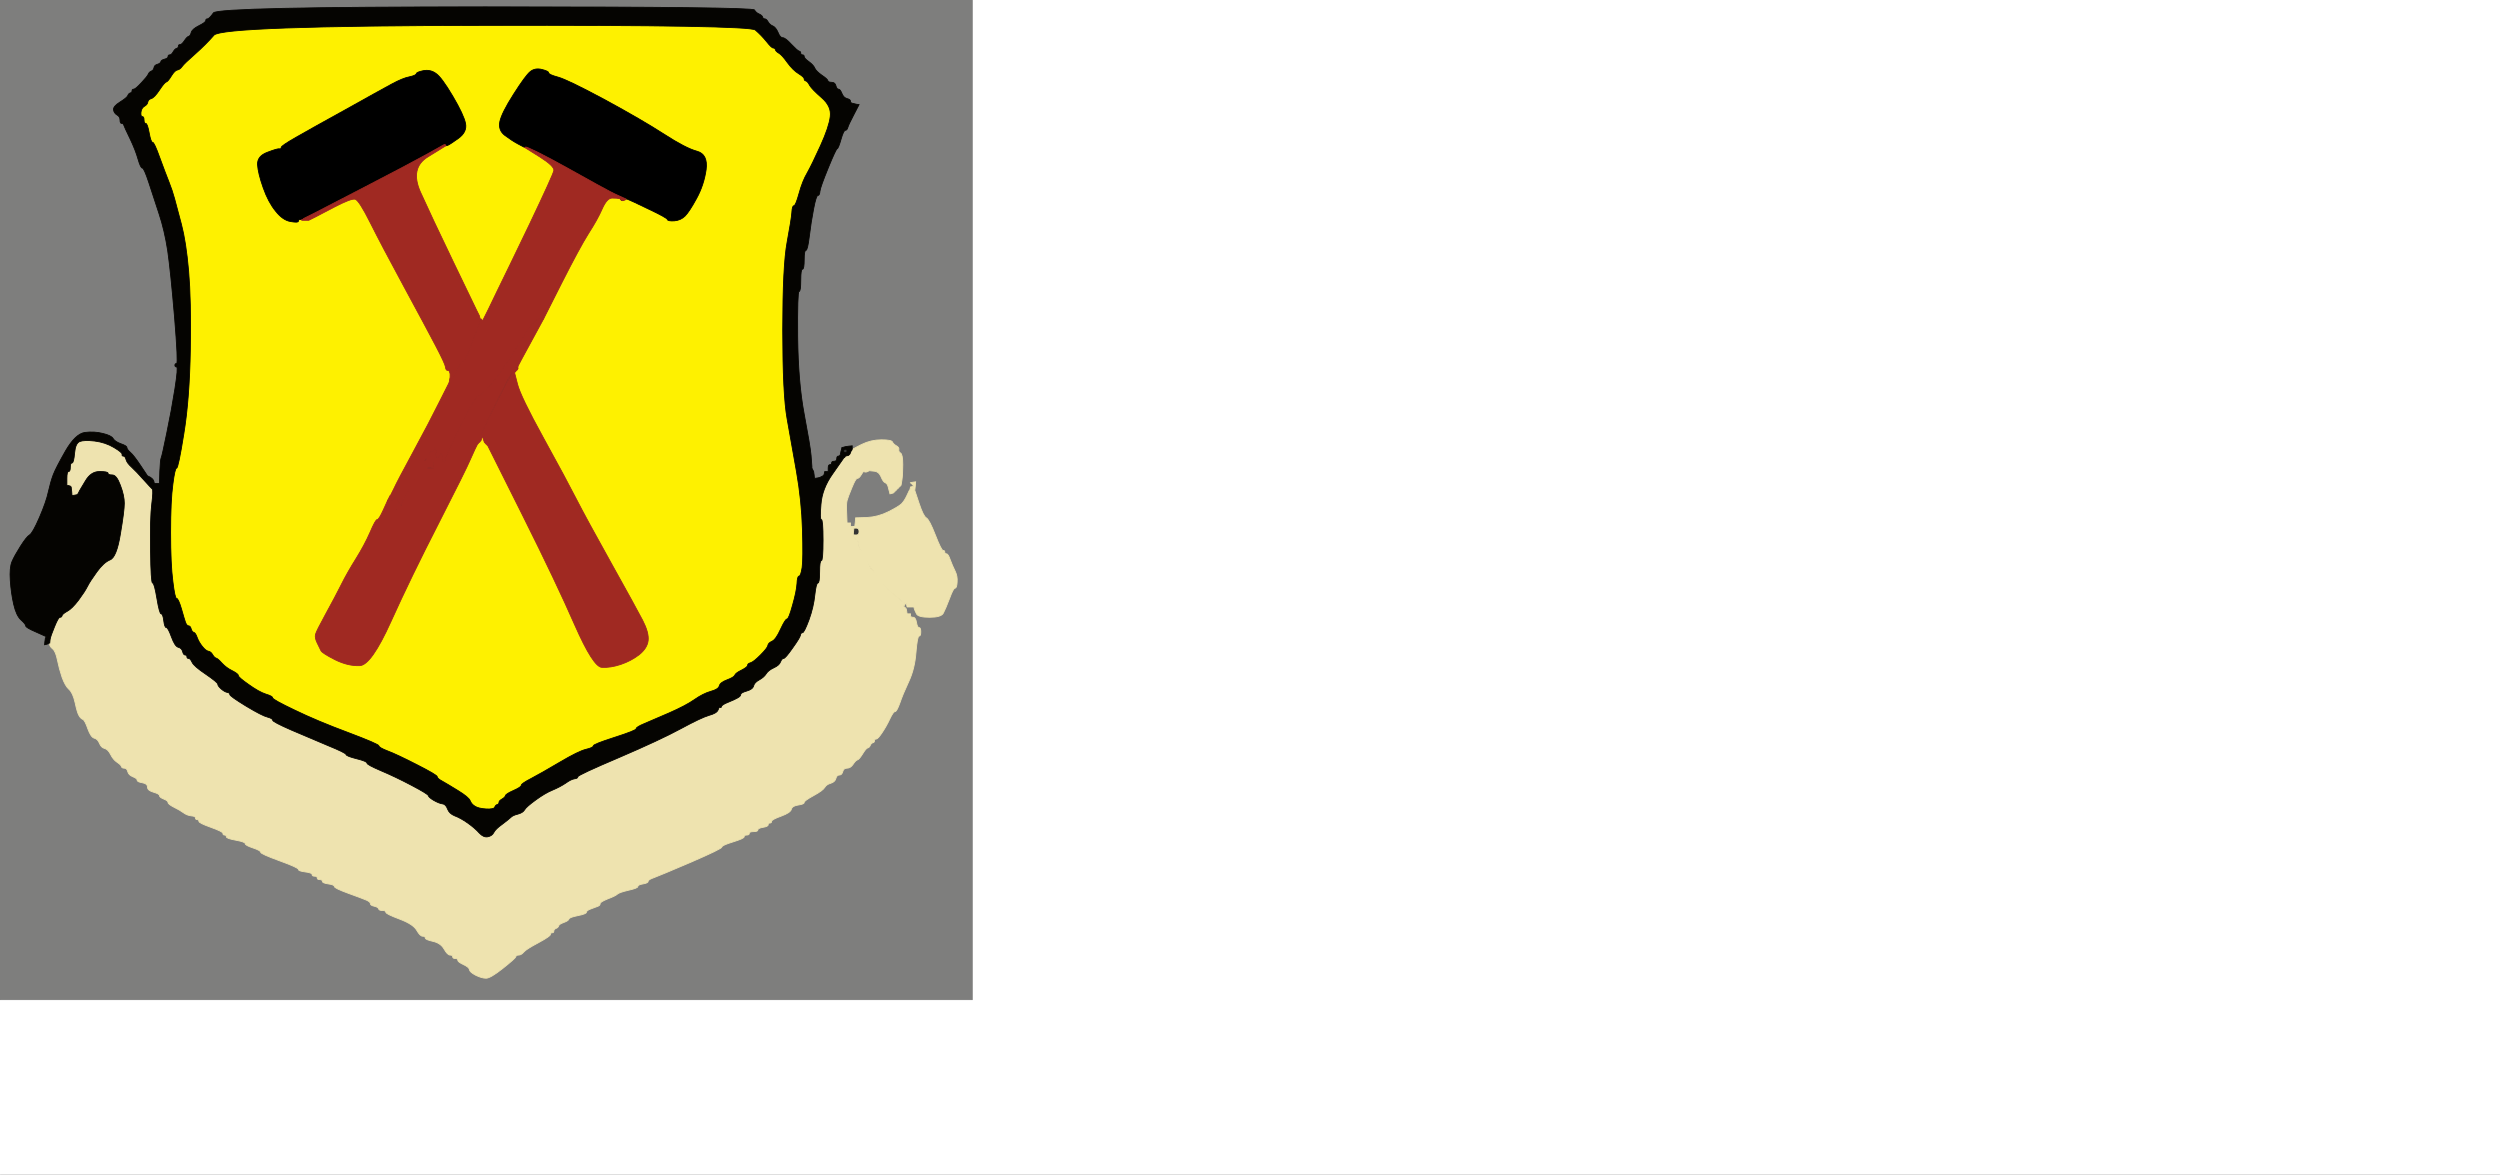
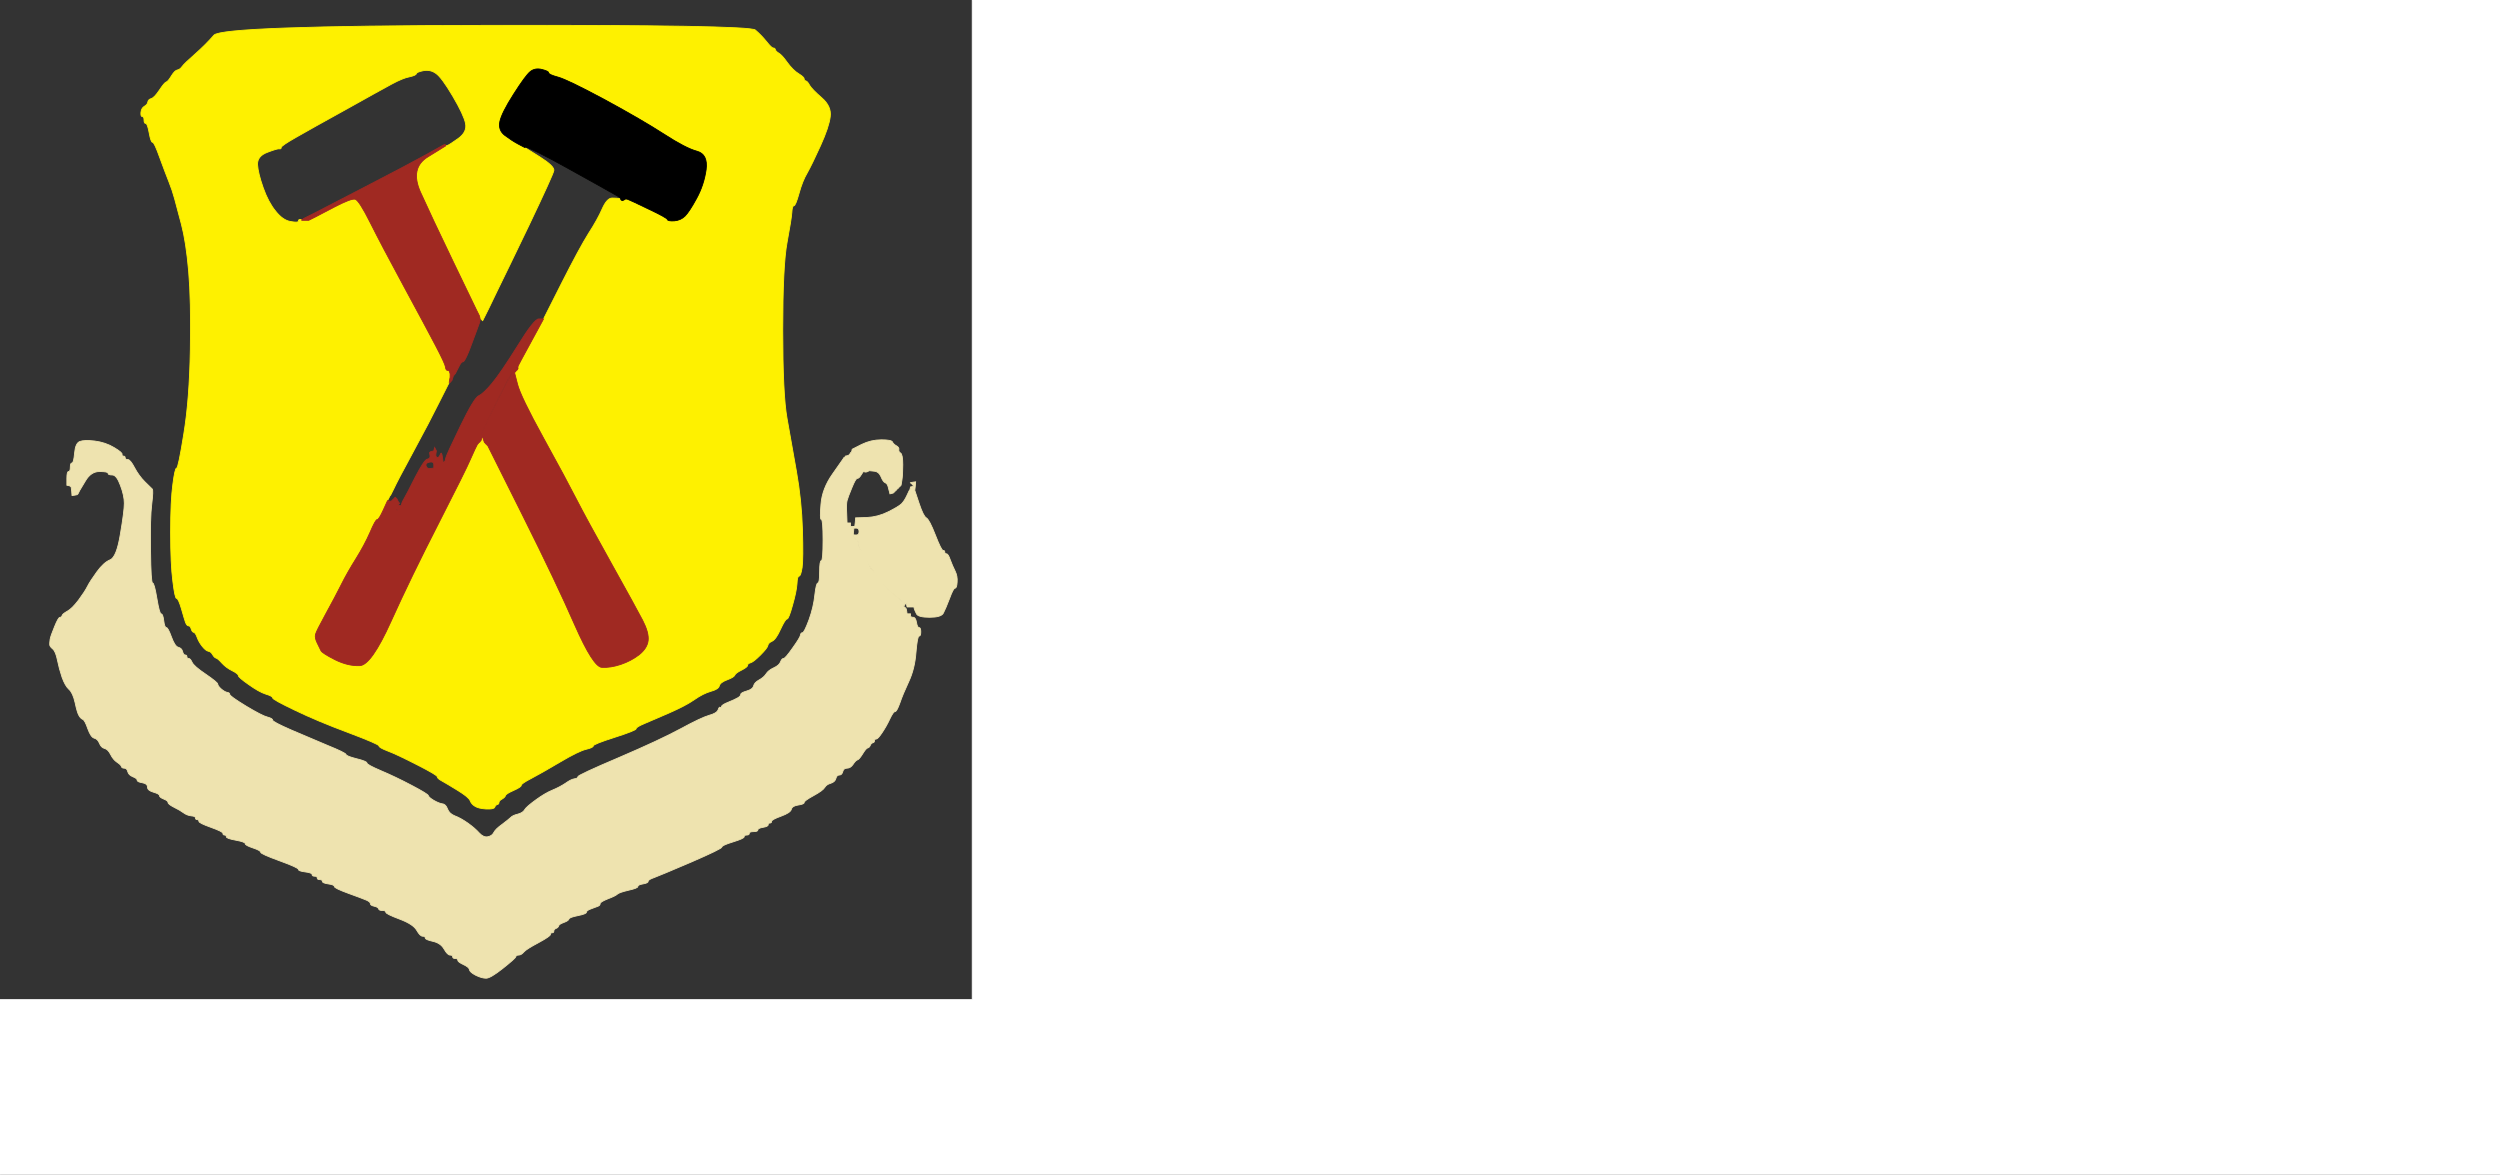
<svg xmlns="http://www.w3.org/2000/svg" width="1458" height="685">
  <rect width="100%" height="100%" fill="#333333" stroke="none" />
  <path style="opacity:1;fill:#FFFFFF;fill-rule:evenodd;stroke:#FFFFFF;stroke-width:0.5px;stroke-linecap:butt;stroke-linejoin:miter;stroke-opacity:1;" d="M 567.0 291.5 L 567.0 0.0 L 1012.5 0.0 L 1458.0 0.0 L 1458.0 342.5 L 1458.0 685.0 L 729.0 685.0 L 0.0 685.0 L 0.0 634.0 L 0.0 583.0 L 283.5 583.0 L 567.0 583.0 L 567.0 291.5 z  " />
-   <path style="opacity:1;fill:#7E7E7D;fill-rule:evenodd;stroke:#7E7E7D;stroke-width:0.5px;stroke-linecap:butt;stroke-linejoin:miter;stroke-opacity:1;" d="M 0.0 291.5 L 0.0 0.0 L 283.5 0.0 L 567.0 0.0 L 567.0 291.5 L 567.0 583.0 L 283.5 583.0 L 0.0 583.0 L 0.0 291.5 z  M 499.5 60.8 L 501.0 61.0 L 498.0 66.8 Q 495.0 72.5 494.5 74.2 Q 494.0 76.0 493.0 76.0 Q 492.0 76.0 490.5 81.2 Q 489.0 86.5 488.2 86.8 Q 487.5 87.0 483.0 98.0 Q 478.5 109.0 478.2 111.5 Q 478.0 114.0 477.0 114.0 Q 476.0 114.0 474.5 121.8 Q 473.0 129.5 472.0 137.8 Q 471.0 146.0 470.0 146.0 Q 469.0 146.0 469.0 151.5 Q 469.0 157.0 468.0 157.0 Q 467.0 157.0 467.0 163.5 Q 467.0 170.0 466.0 170.0 Q 465.0 170.0 465.2 196.5 Q 465.5 223.0 469.0 241.5 Q 472.5 260.0 473.0 265.5 Q 473.5 271.0 473.5 272.0 L 473.5 273.0 L 474.0 274.0 L 474.5 275.0 L 474.8 277.0 L 475.0 279.0 L 476.5 278.8 L 478.0 278.5 L 479.0 278.0 L 480.0 277.5 L 480.2 277.2 L 480.5 277.0 L 480.8 276.0 L 481.0 275.0 L 482.0 275.0 L 483.0 275.0 L 483.0 273.0 Q 483.0 271.0 484.0 271.0 Q 485.0 271.0 485.0 270.0 Q 485.0 269.0 486.5 269.0 Q 488.0 269.0 488.0 267.5 Q 488.0 266.0 489.0 266.0 Q 490.0 266.0 490.2 264.5 L 490.5 263.0 L 490.8 262.0 L 491.0 261.0 L 492.0 260.8 L 493.0 260.5 L 495.5 261.0 Q 498.0 261.5 503.0 259.0 Q 508.0 256.5 514.0 256.5 Q 520.0 256.5 520.5 257.8 Q 521.0 259.0 522.8 260.0 Q 524.5 261.0 524.2 262.2 Q 524.0 263.5 525.2 264.2 Q 526.5 265.0 526.5 271.0 Q 526.5 277.0 526.0 280.0 L 525.5 283.0 L 525.2 283.2 L 525.0 283.5 L 524.8 283.8 L 524.5 284.0 L 524.2 284.2 L 524.0 284.5 L 523.8 284.8 L 523.5 285.0 L 523.2 285.2 L 523.0 285.5 L 522.8 285.8 L 522.5 286.0 L 522.2 286.2 L 522.0 286.5 L 521.8 286.8 L 521.5 287.0 L 521.2 287.2 L 521.0 287.5 L 520.0 287.8 L 519.0 288.0 L 518.8 287.0 L 518.5 286.0 L 518.0 284.0 Q 517.5 282.0 516.2 281.5 Q 515.0 281.0 513.8 278.0 Q 512.5 275.0 509.8 274.8 L 507.0 274.5 L 506.0 275.0 Q 505.0 275.5 504.2 275.2 L 503.5 275.0 L 502.2 277.0 Q 501.0 279.0 500.0 279.0 Q 499.0 279.0 496.8 284.5 Q 494.5 290.0 494.0 292.0 Q 493.5 294.0 493.8 299.5 L 494.0 305.0 L 495.0 305.0 L 496.0 305.0 L 496.0 306.0 L 496.0 307.0 L 497.0 307.0 L 498.0 307.0 L 498.2 307.0 L 498.5 307.0 L 498.8 304.5 L 499.0 302.0 L 505.5 301.8 Q 512.0 301.5 518.0 298.5 Q 524.0 295.5 525.8 293.8 Q 527.5 292.0 528.8 289.2 Q 530.0 286.5 530.2 286.2 L 530.5 286.0 L 530.8 285.0 L 531.0 284.0 L 532.0 283.8 L 533.0 283.5 L 532.8 283.2 L 532.5 283.0 L 532.2 282.8 L 532.0 282.5 L 531.8 282.2 L 531.5 282.0 L 531.2 281.8 L 531.0 281.5 L 532.5 281.2 L 534.0 281.0 L 533.8 283.5 L 533.5 286.0 L 536.0 293.5 Q 538.5 301.0 540.2 302.0 Q 542.0 303.0 545.5 312.0 Q 549.0 321.0 550.0 321.0 Q 551.0 321.0 551.0 322.0 Q 551.0 323.0 552.0 323.0 Q 553.0 323.0 554.2 326.5 Q 555.5 330.0 557.0 333.0 Q 558.5 336.0 558.2 339.5 Q 558.0 343.0 557.0 343.0 Q 556.0 343.0 553.8 349.0 Q 551.5 355.0 550.2 357.5 Q 549.0 360.0 542.2 360.0 Q 535.5 360.0 534.5 358.0 Q 533.5 356.0 533.2 355.0 L 533.0 354.0 L 531.0 354.0 L 529.0 354.0 L 528.8 353.0 L 528.5 352.0 L 528.2 352.0 L 528.0 352.0 L 527.8 352.5 L 527.5 353.0 L 527.2 353.2 L 527.0 353.5 L 527.2 353.8 L 527.5 354.0 L 527.8 354.2 L 528.0 354.5 L 528.2 354.8 L 528.5 355.0 L 528.8 356.5 L 529.0 358.0 L 530.0 358.0 L 531.0 358.0 L 531.0 359.0 Q 531.0 360.0 532.5 360.0 Q 534.0 360.0 534.5 363.0 Q 535.0 366.0 536.0 366.0 Q 537.0 366.0 537.0 368.5 Q 537.0 371.0 536.0 371.0 Q 535.0 371.0 534.2 380.5 Q 533.5 390.0 530.0 397.5 Q 526.5 405.0 524.8 410.0 Q 523.0 415.0 522.0 415.0 Q 521.0 415.0 519.0 419.2 Q 517.0 423.5 514.5 427.2 Q 512.0 431.0 511.0 431.0 Q 510.0 431.0 510.0 432.0 Q 510.0 433.0 509.0 433.2 Q 508.0 433.5 507.5 434.8 Q 507.0 436.0 506.0 436.2 Q 505.0 436.5 503.0 439.8 Q 501.0 443.0 500.0 443.2 Q 499.0 443.5 497.5 445.8 Q 496.0 448.0 494.0 448.0 Q 492.0 448.0 491.5 450.0 Q 491.0 452.0 489.5 452.0 Q 488.0 452.0 487.5 454.0 Q 487.0 456.0 484.5 456.8 Q 482.0 457.5 481.0 459.2 Q 480.0 461.0 474.5 464.0 Q 469.0 467.0 469.0 468.0 Q 469.0 469.0 465.5 469.5 Q 462.0 470.0 461.5 472.0 Q 461.0 474.0 455.5 476.0 Q 450.0 478.0 450.0 479.0 Q 450.0 480.0 449.0 480.0 Q 448.0 480.0 448.0 481.0 Q 448.0 482.0 445.0 482.5 Q 442.0 483.0 442.0 484.0 Q 442.0 485.0 439.5 485.0 Q 437.0 485.0 437.0 486.0 Q 437.0 487.0 435.5 487.0 Q 434.0 487.0 434.0 488.0 Q 434.0 489.0 427.5 491.0 Q 421.0 493.0 421.0 494.0 Q 421.0 495.0 403.0 502.8 Q 385.0 510.5 381.5 511.8 Q 378.0 513.0 378.0 514.0 Q 378.0 515.0 375.0 515.5 Q 372.0 516.0 372.0 517.0 Q 372.0 518.0 366.5 519.2 Q 361.0 520.5 360.0 521.5 Q 359.0 522.5 354.5 524.2 Q 350.0 526.0 350.0 527.0 Q 350.0 528.0 348.8 528.5 Q 347.5 529.0 344.8 530.0 Q 342.0 531.0 342.0 532.0 Q 342.0 533.0 337.0 534.0 Q 332.0 535.0 331.8 536.0 Q 331.5 537.0 328.8 538.0 Q 326.0 539.0 325.8 540.0 Q 325.5 541.0 324.2 541.5 Q 323.0 542.0 323.0 543.0 Q 323.0 544.0 322.0 544.0 Q 321.0 544.0 321.0 545.0 Q 321.0 546.0 314.0 549.8 Q 307.0 553.5 305.5 555.2 Q 304.0 557.0 302.5 557.0 Q 301.0 557.0 300.8 558.0 Q 300.5 559.0 293.2 564.8 Q 286.0 570.5 283.5 570.5 Q 281.0 570.5 277.5 568.8 Q 274.0 567.0 273.8 565.5 Q 273.5 564.0 270.2 562.5 Q 267.0 561.0 267.0 560.0 Q 267.0 559.0 265.5 559.0 Q 264.0 559.0 264.0 558.0 Q 264.0 557.0 262.5 557.0 Q 261.0 557.0 259.0 553.5 Q 257.0 550.0 252.5 549.0 Q 248.0 548.0 248.0 547.0 Q 248.0 546.0 246.5 546.0 Q 245.0 546.0 243.0 542.5 Q 241.0 539.0 233.0 536.0 Q 225.0 533.0 225.0 532.0 Q 225.0 531.0 223.0 531.0 Q 221.0 531.0 220.8 530.0 Q 220.5 529.0 218.2 528.5 Q 216.0 528.0 216.0 527.0 Q 216.0 526.0 213.8 525.0 Q 211.5 524.0 203.2 521.0 Q 195.0 518.0 195.0 517.0 Q 195.0 516.0 191.5 515.5 Q 188.0 515.0 188.0 514.0 Q 188.0 513.0 186.5 513.0 Q 185.0 513.0 185.0 512.0 Q 185.0 511.0 183.5 511.0 Q 182.0 511.0 182.0 510.0 Q 182.0 509.0 178.0 508.5 Q 174.0 508.0 174.0 507.0 Q 174.0 506.0 163.0 502.0 Q 152.0 498.0 152.0 497.0 Q 152.0 496.0 147.5 494.5 Q 143.0 493.0 143.0 492.0 Q 143.0 491.0 137.5 490.0 Q 132.0 489.0 132.0 488.0 Q 132.0 487.0 131.0 487.0 Q 130.0 487.0 130.0 486.0 Q 130.0 485.0 123.0 482.5 Q 116.0 480.0 116.0 479.0 Q 116.0 478.0 115.0 478.0 Q 114.0 478.0 114.0 477.0 Q 114.0 476.0 111.5 475.8 Q 109.0 475.5 107.0 474.0 Q 105.0 472.5 101.5 470.8 Q 98.0 469.0 98.0 468.0 Q 98.0 467.0 95.5 466.0 Q 93.0 465.0 93.0 464.0 Q 93.0 463.0 89.5 462.0 Q 86.0 461.0 86.0 459.0 Q 86.0 457.0 83.0 456.5 Q 80.0 456.0 80.0 455.0 Q 80.0 454.0 77.5 453.0 Q 75.0 452.0 74.5 450.0 Q 74.0 448.0 72.5 448.0 Q 71.0 448.0 70.8 447.0 Q 70.5 446.0 68.2 444.5 Q 66.0 443.0 64.5 440.0 Q 63.0 437.0 61.0 436.5 Q 59.0 436.0 58.0 433.5 Q 57.0 431.0 55.0 430.5 Q 53.0 430.0 51.2 425.0 Q 49.5 420.0 48.2 419.5 Q 47.0 419.0 46.0 417.2 Q 45.0 415.5 43.8 409.8 Q 42.5 404.0 40.2 402.0 Q 38.0 400.0 36.2 395.0 Q 34.5 390.0 33.5 385.0 Q 32.5 380.0 30.8 378.5 Q 29.0 377.0 29.0 376.0 L 29.0 375.0 L 28.8 375.0 L 28.5 375.0 L 28.2 375.2 L 28.0 375.5 L 27.0 375.8 L 26.0 376.0 L 26.2 374.0 L 26.5 372.0 L 26.8 371.8 L 27.0 371.5 L 26.8 371.2 Q 26.5 371.0 20.8 368.5 Q 15.0 366.0 15.0 365.0 Q 15.0 364.0 12.2 361.5 Q 9.5 359.0 8.0 352.5 Q 6.5 346.0 6.0 338.5 Q 5.5 331.0 7.0 327.5 Q 8.5 324.0 12.0 318.5 Q 15.5 313.0 17.2 312.0 Q 19.0 311.0 23.0 301.8 Q 27.0 292.5 28.2 286.8 Q 29.5 281.0 31.0 277.0 Q 32.5 273.0 38.2 263.0 Q 44.0 253.0 49.5 252.2 Q 55.0 251.5 60.0 252.8 Q 65.0 254.0 66.0 255.8 Q 67.0 257.5 70.5 258.8 Q 74.0 260.0 74.0 261.0 Q 74.0 262.0 76.0 263.8 Q 78.0 265.5 82.0 271.5 L 86.0 277.5 L 87.0 278.0 L 88.0 278.5 L 88.2 278.8 L 88.5 279.0 L 88.8 279.2 L 89.0 279.5 L 89.2 279.8 L 89.5 280.0 L 89.8 281.0 L 90.0 282.0 L 91.5 282.0 L 93.0 282.0 L 93.2 275.0 Q 93.5 268.0 94.0 267.0 Q 94.5 266.0 97.2 252.8 Q 100.0 239.5 102.0 226.8 Q 104.0 214.0 103.0 214.0 Q 102.0 214.0 102.0 213.0 Q 102.0 212.0 103.0 212.0 Q 104.0 212.0 101.8 185.0 Q 99.5 158.0 97.8 146.2 Q 96.0 134.5 92.8 124.8 Q 89.5 115.0 86.8 106.5 Q 84.0 98.0 83.0 98.0 Q 82.0 98.0 80.5 92.8 Q 79.0 87.5 75.8 80.8 Q 72.5 74.0 72.2 73.0 Q 72.0 72.0 71.0 72.0 Q 70.0 72.0 70.0 70.0 Q 70.0 68.0 68.2 67.0 Q 66.5 66.0 66.2 64.0 Q 66.0 62.0 70.0 59.5 Q 74.0 57.0 74.5 55.8 Q 75.0 54.5 76.0 54.2 Q 77.0 54.0 77.0 53.0 Q 77.0 52.0 78.0 52.0 Q 79.0 52.0 82.5 48.2 Q 86.0 44.5 86.5 43.2 Q 87.0 42.0 88.2 41.5 Q 89.5 41.0 89.8 39.5 Q 90.0 38.0 91.8 37.5 Q 93.5 37.0 93.8 36.0 Q 94.0 35.0 96.0 34.5 Q 98.0 34.0 98.0 33.0 Q 98.0 32.0 99.0 32.0 Q 100.0 32.0 101.0 30.2 Q 102.0 28.5 103.0 28.2 Q 104.0 28.0 104.0 27.0 Q 104.0 26.0 105.0 26.0 Q 106.0 26.0 107.5 23.8 Q 109.0 21.5 110.0 21.2 Q 111.0 21.0 111.5 19.0 Q 112.0 17.0 116.0 15.0 Q 120.0 13.0 120.0 12.0 Q 120.0 11.0 121.0 11.0 Q 122.0 11.0 124.5 7.5 Q 127.0 4.0 283.0 4.0 Q 439.0 4.0 440.0 5.8 Q 441.0 7.5 442.8 8.2 Q 444.5 9.0 444.8 10.0 Q 445.0 11.0 446.0 11.0 Q 447.0 11.0 448.0 12.8 Q 449.0 14.5 450.8 15.2 Q 452.5 16.0 453.8 19.0 Q 455.0 22.0 456.5 22.0 Q 458.0 22.0 461.5 25.8 Q 465.0 29.5 466.0 29.8 Q 467.0 30.0 467.0 31.0 Q 467.0 32.0 468.0 32.0 Q 469.0 32.0 469.0 33.0 Q 469.0 34.0 471.8 36.0 Q 474.5 38.0 475.2 39.8 Q 476.0 41.5 479.2 43.8 Q 482.5 46.0 482.8 47.0 Q 483.0 48.0 485.0 48.0 Q 487.0 48.0 487.5 50.0 Q 488.0 52.0 489.0 52.0 Q 490.0 52.0 491.0 54.5 Q 492.0 57.0 494.0 57.5 Q 496.0 58.0 496.0 59.0 Q 496.0 60.0 497.0 60.2 Q 498.0 60.5 499.5 60.8 z  " />
  <path style="opacity:1;fill:#FEF100;fill-rule:evenodd;stroke:#FEF100;stroke-width:0.5px;stroke-linecap:butt;stroke-linejoin:miter;stroke-opacity:1;" d="M 283.2 14.8 Q 437.0 14.5 440.5 17.5 Q 444.0 20.5 447.0 24.2 Q 450.0 28.0 451.0 28.0 Q 452.0 28.0 452.2 29.0 Q 452.5 30.0 454.2 31.0 Q 456.0 32.0 459.2 36.5 Q 462.5 41.0 465.8 43.0 Q 469.0 45.0 469.0 46.0 Q 469.0 47.0 470.0 47.2 Q 471.0 47.5 472.2 49.8 Q 473.5 52.0 479.2 57.0 Q 485.0 62.0 484.2 68.0 Q 483.5 74.0 478.5 85.0 Q 473.5 96.0 470.8 100.8 Q 468.0 105.5 466.0 112.8 Q 464.0 120.0 463.0 120.0 Q 462.0 120.0 461.8 124.0 Q 461.5 128.0 459.0 141.5 Q 456.5 155.0 456.5 192.5 Q 456.5 230.0 459.0 244.0 Q 461.5 258.0 464.5 275.0 Q 467.5 292.0 468.0 309.0 Q 468.5 326.0 467.8 331.0 Q 467.0 336.0 466.0 336.0 Q 465.0 336.0 464.8 340.5 Q 464.5 345.0 462.2 353.0 Q 460.0 361.0 459.0 361.0 Q 458.0 361.0 455.2 367.0 Q 452.5 373.0 450.2 374.0 Q 448.0 375.0 447.8 376.5 Q 447.5 378.0 443.5 382.0 Q 439.5 386.0 437.8 386.5 Q 436.0 387.0 436.0 388.0 Q 436.0 389.0 432.5 390.8 Q 429.0 392.5 428.5 393.8 Q 428.0 395.0 424.0 396.5 Q 420.0 398.0 419.5 400.0 Q 419.0 402.0 414.5 403.2 Q 410.0 404.5 405.0 408.0 Q 400.0 411.5 390.2 415.8 Q 380.5 420.0 375.8 422.0 Q 371.0 424.0 371.0 425.0 Q 371.0 426.0 358.5 430.0 Q 346.0 434.0 346.0 435.0 Q 346.0 436.0 341.8 437.0 Q 337.5 438.0 326.5 444.5 Q 315.5 451.0 309.8 454.0 Q 304.0 457.0 304.0 458.0 Q 304.0 459.0 299.5 461.0 Q 295.0 463.0 294.8 464.0 Q 294.5 465.0 292.8 466.0 Q 291.0 467.0 291.0 468.0 Q 291.0 469.0 290.0 469.2 Q 289.0 469.5 288.5 470.8 Q 288.0 472.0 283.5 471.8 Q 279.0 471.5 277.0 470.2 Q 275.0 469.0 274.2 467.0 Q 273.5 465.0 267.0 461.0 Q 260.5 457.0 257.8 455.5 Q 255.0 454.0 255.0 453.0 Q 255.0 452.0 243.2 446.0 Q 231.5 440.0 226.2 438.0 Q 221.0 436.0 221.0 435.0 Q 221.0 434.0 203.0 427.2 Q 185.0 420.5 172.0 414.2 Q 159.0 408.0 159.0 407.0 Q 159.0 406.0 155.0 404.8 Q 151.0 403.5 145.0 399.2 Q 139.0 395.0 139.0 394.0 Q 139.0 393.0 135.5 391.2 Q 132.0 389.5 129.5 386.8 Q 127.0 384.0 126.0 383.8 Q 125.0 383.5 124.0 381.8 Q 123.0 380.0 121.5 379.8 Q 120.0 379.5 118.0 377.0 Q 116.0 374.5 115.0 371.8 Q 114.0 369.0 113.0 368.8 Q 112.0 368.5 111.5 366.8 Q 111.0 365.0 110.0 365.0 Q 109.0 365.0 108.2 363.0 Q 107.5 361.0 105.8 355.0 Q 104.0 349.0 103.0 349.0 Q 102.0 349.0 100.8 339.0 Q 99.5 329.0 99.5 310.5 Q 99.5 292.0 100.8 282.5 Q 102.0 273.0 103.0 273.0 Q 104.0 273.0 107.2 253.0 Q 110.5 233.0 111.0 204.0 Q 111.5 175.0 110.0 158.0 Q 108.5 141.0 105.8 130.8 Q 103.0 120.5 101.8 115.8 Q 100.5 111.0 98.5 106.0 Q 96.5 101.0 93.2 92.0 Q 90.0 83.0 89.0 83.0 Q 88.0 83.0 87.0 77.5 Q 86.0 72.0 85.0 72.0 Q 84.0 72.0 84.0 70.0 Q 84.0 68.0 83.0 68.0 Q 82.0 68.0 82.2 65.5 Q 82.5 63.0 84.2 62.0 Q 86.0 61.0 86.2 59.5 Q 86.5 58.0 88.2 57.5 Q 90.0 57.0 93.0 52.5 Q 96.0 48.0 97.0 47.8 Q 98.0 47.5 100.0 44.2 Q 102.0 41.0 103.5 40.8 Q 105.0 40.5 106.2 38.8 Q 107.5 37.0 113.8 31.5 Q 120.0 26.0 124.8 20.5 Q 129.5 15.0 283.2 14.8 z  M 366.0 116.2 L 365.0 116.0 L 365.0 116.2 Q 365.0 116.5 364.0 116.8 L 363.0 117.0 L 362.5 116.8 Q 362.0 116.5 362.0 116.2 L 362.0 116.0 L 361.0 115.8 Q 360.0 115.5 357.0 115.5 Q 354.0 115.5 351.2 121.8 Q 348.5 128.0 343.2 136.2 Q 338.0 144.5 327.5 165.2 L 317.0 186.0 L 309.5 199.8 Q 302.0 213.5 302.0 213.8 L 302.0 214.0 L 302.0 214.5 L 302.0 215.0 L 301.8 215.5 Q 301.5 216.0 301.2 216.0 L 301.0 216.0 L 300.8 216.5 Q 300.5 217.0 300.2 217.0 L 300.0 217.0 L 301.8 224.0 Q 303.5 231.0 317.0 255.5 Q 330.5 280.0 336.2 291.2 Q 342.0 302.5 356.5 328.5 Q 371.0 354.5 374.8 361.8 Q 378.5 369.0 378.0 373.5 Q 377.5 378.0 372.8 381.8 Q 368.0 385.5 362.0 387.5 Q 356.0 389.5 351.0 389.2 Q 346.0 389.0 335.2 364.5 Q 324.5 340.0 305.0 301.0 Q 285.5 262.0 285.0 261.0 L 284.5 260.0 L 284.2 259.8 L 284.0 259.5 L 283.8 259.2 L 283.5 259.0 L 283.2 258.8 L 283.0 258.5 L 282.8 258.2 L 282.5 258.0 L 282.0 256.5 L 281.5 255.0 L 281.2 255.0 L 281.0 255.0 L 280.8 256.0 L 280.5 257.0 L 280.2 257.2 L 280.0 257.5 L 279.8 257.8 L 279.5 258.0 L 279.2 258.2 L 279.0 258.5 L 278.8 258.8 L 278.5 259.0 L 278.0 260.0 L 277.5 261.0 L 277.0 262.0 Q 276.5 263.0 274.2 268.2 Q 272.0 273.5 255.8 305.2 Q 239.5 337.0 228.0 362.5 Q 216.5 388.0 209.8 388.2 Q 203.0 388.5 195.5 384.8 Q 188.0 381.0 187.2 379.5 Q 186.5 378.0 185.0 375.0 Q 183.5 372.0 184.0 370.0 Q 184.5 368.0 190.0 358.0 Q 195.5 348.0 199.0 341.0 Q 202.5 334.0 207.5 326.0 Q 212.5 318.0 215.8 310.5 Q 219.0 303.0 220.0 303.0 Q 221.0 303.0 223.5 298.0 L 226.0 293.0 L 226.0 292.5 L 226.0 292.0 L 226.2 291.5 L 226.5 291.0 L 227.0 290.0 L 227.5 289.0 L 227.8 288.8 Q 228.0 288.5 229.8 284.8 Q 231.5 281.0 241.0 263.5 Q 250.5 246.0 256.2 234.5 L 262.0 223.0 L 262.2 222.0 Q 262.5 221.0 262.8 221.0 L 263.0 221.0 L 262.8 219.5 L 262.5 218.0 L 262.2 217.0 Q 262.0 216.0 261.0 216.0 Q 260.0 216.0 259.8 214.0 Q 259.5 212.0 254.0 201.5 Q 248.5 191.0 235.5 167.0 Q 222.5 143.0 216.0 130.0 Q 209.5 117.0 207.2 116.2 Q 205.0 115.5 194.5 121.0 L 184.0 126.5 L 183.0 127.0 L 182.0 127.5 L 181.0 128.0 L 180.0 128.5 L 178.0 128.5 L 176.0 128.5 L 176.0 128.2 L 176.0 128.0 L 175.0 128.0 Q 174.0 128.0 174.0 129.0 Q 174.0 130.0 169.5 129.2 Q 165.0 128.5 160.8 123.2 Q 156.5 118.0 153.5 109.5 Q 150.5 101.0 150.2 96.0 Q 150.0 91.0 156.0 88.8 Q 162.0 86.5 163.0 86.8 Q 164.0 87.0 164.0 86.0 Q 164.0 85.0 172.8 80.0 Q 181.5 75.0 201.8 63.8 Q 222.0 52.5 228.5 49.0 Q 235.0 45.5 238.8 44.8 Q 242.5 44.0 242.8 43.0 Q 243.0 42.0 247.0 41.2 Q 251.0 40.5 254.2 42.8 Q 257.5 45.0 264.0 56.0 Q 270.5 67.0 271.5 72.0 Q 272.5 77.0 267.2 80.8 Q 262.0 84.5 261.0 84.8 L 260.0 85.0 L 249.5 91.5 Q 239.0 98.0 245.2 112.0 Q 251.5 126.0 264.5 153.0 Q 277.5 180.0 278.0 181.0 L 278.5 182.0 L 279.0 183.0 L 279.5 184.0 L 279.8 185.0 L 280.0 186.0 L 280.2 186.0 L 280.5 186.0 L 280.8 186.2 L 281.0 186.5 L 281.2 186.8 L 281.5 187.0 L 282.0 186.0 L 282.5 185.0 L 283.0 184.0 L 283.5 183.0 L 284.0 182.0 L 284.5 181.0 L 285.0 180.0 Q 285.5 179.0 290.2 169.2 Q 295.0 159.5 308.8 130.8 Q 322.5 102.0 323.0 99.5 Q 323.5 97.0 314.8 91.5 L 306.0 86.0 L 302.2 84.0 Q 298.5 82.0 294.5 79.0 Q 290.5 76.0 291.5 71.0 Q 292.5 66.0 299.5 55.0 Q 306.5 44.0 309.2 41.8 Q 312.0 39.5 316.0 40.5 Q 320.0 41.5 320.0 42.5 Q 320.0 43.5 325.5 45.0 Q 331.0 46.5 352.8 58.2 Q 374.5 70.0 387.2 78.2 Q 400.0 86.5 406.5 88.2 Q 413.0 90.0 411.8 99.0 Q 410.5 108.0 406.2 115.8 Q 402.0 123.5 399.5 126.0 Q 397.0 128.5 393.2 128.8 Q 389.5 129.0 389.2 128.0 Q 389.0 127.0 378.0 121.8 Q 367.0 116.5 366.0 116.2 z  " />
  <path style="opacity:1;fill:#EEE3AF;fill-rule:evenodd;stroke:#EEE3AF;stroke-width:0.5px;stroke-linecap:butt;stroke-linejoin:miter;stroke-opacity:1;" d="M 526.0 280.0 L 525.5 283.0 L 525.2 283.2 L 525.0 283.5 L 524.8 283.8 L 524.5 284.0 L 524.2 284.2 L 524.0 284.5 L 523.8 284.8 L 523.5 285.0 L 523.2 285.2 L 523.0 285.5 L 522.8 285.8 L 522.5 286.0 L 522.2 286.2 L 522.0 286.5 L 521.8 286.8 L 521.5 287.0 L 521.2 287.2 L 521.0 287.5 L 520.0 287.8 L 519.0 288.0 L 518.8 287.0 L 518.5 286.0 L 518.0 284.0 Q 517.5 282.0 516.2 281.5 Q 515.0 281.0 513.8 278.0 Q 512.5 275.0 509.8 274.8 L 507.0 274.5 L 506.0 275.0 Q 505.0 275.5 504.2 275.2 L 503.5 275.0 L 502.2 277.0 Q 501.0 279.0 500.0 279.0 Q 499.0 279.0 496.8 284.5 Q 494.5 290.0 494.0 292.0 Q 493.5 294.0 493.8 299.5 L 494.0 305.0 L 495.0 305.0 L 496.0 305.0 L 496.0 306.0 L 496.0 307.0 L 497.0 307.0 L 498.0 307.0 L 498.0 307.5 L 498.0 308.0 L 497.8 310.0 Q 497.5 312.0 497.8 312.0 L 498.0 312.0 L 498.0 313.0 Q 498.0 314.0 499.2 314.5 Q 500.5 315.0 500.8 317.5 Q 501.0 320.0 501.8 320.5 Q 502.5 321.0 504.2 322.5 Q 506.0 324.0 506.0 325.8 Q 506.0 327.5 507.0 329.8 Q 508.0 332.0 508.8 332.5 Q 509.5 333.0 510.8 334.2 Q 512.0 335.5 513.0 335.2 Q 514.0 335.0 514.2 338.0 Q 514.5 341.0 520.8 346.2 Q 527.0 351.5 527.5 351.8 L 528.0 352.0 L 527.8 352.5 L 527.5 353.0 L 527.2 353.2 L 527.0 353.5 L 527.2 353.8 L 527.5 354.0 L 527.8 354.2 L 528.0 354.5 L 528.2 354.8 L 528.5 355.0 L 528.8 356.5 L 529.0 358.0 L 530.0 358.0 L 531.0 358.0 L 531.0 359.0 Q 531.0 360.0 532.5 360.0 Q 534.0 360.0 534.5 363.0 Q 535.0 366.0 536.0 366.0 Q 537.0 366.0 537.0 368.5 Q 537.0 371.0 536.0 371.0 Q 535.0 371.0 534.2 380.5 Q 533.5 390.0 530.0 397.5 Q 526.5 405.0 524.8 410.0 Q 523.0 415.0 522.0 415.0 Q 521.0 415.0 519.0 419.2 Q 517.0 423.5 514.5 427.2 Q 512.0 431.0 511.0 431.0 Q 510.0 431.0 510.0 432.0 Q 510.0 433.0 509.0 433.2 Q 508.0 433.5 507.5 434.8 Q 507.0 436.0 506.0 436.2 Q 505.0 436.5 503.0 439.8 Q 501.0 443.0 500.0 443.2 Q 499.0 443.5 497.5 445.8 Q 496.0 448.0 494.0 448.0 Q 492.0 448.0 491.5 450.0 Q 491.0 452.0 489.5 452.0 Q 488.0 452.0 487.5 454.0 Q 487.0 456.0 484.5 456.8 Q 482.0 457.5 481.0 459.2 Q 480.0 461.0 474.5 464.0 Q 469.0 467.0 469.0 468.0 Q 469.0 469.0 465.5 469.5 Q 462.0 470.0 461.5 472.0 Q 461.0 474.0 455.5 476.0 Q 450.0 478.0 450.0 479.0 Q 450.0 480.0 449.0 480.0 Q 448.0 480.0 448.0 481.0 Q 448.0 482.0 445.0 482.5 Q 442.0 483.0 442.0 484.0 Q 442.0 485.0 439.5 485.0 Q 437.0 485.0 437.0 486.0 Q 437.0 487.0 435.5 487.0 Q 434.0 487.0 434.0 488.0 Q 434.0 489.0 427.5 491.0 Q 421.0 493.0 421.0 494.0 Q 421.0 495.0 403.0 502.8 Q 385.0 510.5 381.5 511.8 Q 378.0 513.0 378.0 514.0 Q 378.0 515.0 375.0 515.5 Q 372.0 516.0 372.0 517.0 Q 372.0 518.0 366.5 519.2 Q 361.0 520.5 360.0 521.5 Q 359.0 522.5 354.5 524.2 Q 350.0 526.0 350.0 527.0 Q 350.0 528.0 348.8 528.5 Q 347.5 529.0 344.8 530.0 Q 342.0 531.0 342.0 532.0 Q 342.0 533.0 337.0 534.0 Q 332.0 535.0 331.8 536.0 Q 331.5 537.0 328.8 538.0 Q 326.0 539.0 325.8 540.0 Q 325.5 541.0 324.2 541.5 Q 323.0 542.0 323.0 543.0 Q 323.0 544.0 322.0 544.0 Q 321.0 544.0 321.0 545.0 Q 321.0 546.0 314.0 549.8 Q 307.0 553.5 305.5 555.2 Q 304.0 557.0 302.5 557.0 Q 301.0 557.0 300.8 558.0 Q 300.5 559.0 293.2 564.8 Q 286.0 570.5 283.5 570.5 Q 281.0 570.5 277.5 568.8 Q 274.0 567.0 273.8 565.5 Q 273.5 564.0 270.2 562.5 Q 267.0 561.0 267.0 560.0 Q 267.0 559.0 265.5 559.0 Q 264.0 559.0 264.0 558.0 Q 264.0 557.0 262.5 557.0 Q 261.0 557.0 259.0 553.5 Q 257.0 550.0 252.5 549.0 Q 248.0 548.0 248.0 547.0 Q 248.0 546.0 246.5 546.0 Q 245.0 546.0 243.0 542.5 Q 241.0 539.0 233.0 536.0 Q 225.0 533.0 225.0 532.0 Q 225.0 531.0 223.0 531.0 Q 221.0 531.0 220.8 530.0 Q 220.5 529.0 218.2 528.5 Q 216.0 528.0 216.0 527.0 Q 216.0 526.0 213.8 525.0 Q 211.5 524.0 203.2 521.0 Q 195.0 518.0 195.0 517.0 Q 195.0 516.0 191.5 515.5 Q 188.0 515.0 188.0 514.0 Q 188.0 513.0 186.5 513.0 Q 185.0 513.0 185.0 512.0 Q 185.0 511.0 183.5 511.0 Q 182.0 511.0 182.0 510.0 Q 182.0 509.0 178.0 508.5 Q 174.0 508.0 174.0 507.0 Q 174.0 506.0 163.0 502.0 Q 152.0 498.0 152.0 497.0 Q 152.0 496.0 147.5 494.5 Q 143.0 493.0 143.0 492.0 Q 143.0 491.0 137.5 490.0 Q 132.0 489.0 132.0 488.0 Q 132.0 487.0 131.0 487.0 Q 130.0 487.0 130.0 486.0 Q 130.0 485.0 123.0 482.5 Q 116.0 480.0 116.0 479.0 Q 116.0 478.0 115.0 478.0 Q 114.0 478.0 114.0 477.0 Q 114.0 476.0 111.5 475.8 Q 109.0 475.5 107.0 474.0 Q 105.0 472.5 101.5 470.8 Q 98.0 469.0 98.0 468.0 Q 98.0 467.0 95.5 466.0 Q 93.0 465.0 93.0 464.0 Q 93.0 463.0 89.5 462.0 Q 86.0 461.0 86.0 459.0 Q 86.0 457.0 83.0 456.5 Q 80.0 456.0 80.0 455.0 Q 80.0 454.0 77.5 453.0 Q 75.0 452.0 74.5 450.0 Q 74.0 448.0 72.5 448.0 Q 71.0 448.0 70.8 447.0 Q 70.5 446.0 68.2 444.5 Q 66.0 443.0 64.5 440.0 Q 63.0 437.0 61.0 436.5 Q 59.0 436.0 58.0 433.5 Q 57.0 431.0 55.0 430.5 Q 53.0 430.0 51.2 425.0 Q 49.5 420.0 48.2 419.5 Q 47.0 419.0 46.0 417.2 Q 45.0 415.5 43.8 409.8 Q 42.5 404.0 40.2 402.0 Q 38.0 400.0 36.2 395.0 Q 34.5 390.0 33.5 385.0 Q 32.5 380.0 30.8 378.5 Q 29.0 377.0 29.0 376.0 L 29.0 375.0 L 29.2 373.0 Q 29.5 371.0 31.8 365.5 Q 34.0 360.0 35.0 360.0 Q 36.0 360.0 36.2 359.0 Q 36.5 358.0 39.2 356.5 Q 42.0 355.0 45.8 350.0 Q 49.5 345.0 51.0 342.0 Q 52.5 339.0 56.5 333.5 Q 60.5 328.0 64.2 326.5 Q 68.0 325.0 70.2 311.5 Q 72.5 298.0 72.5 293.5 Q 72.5 289.0 70.2 283.0 Q 68.0 277.0 65.5 277.0 Q 63.0 277.0 63.0 276.0 Q 63.0 275.0 58.0 275.0 Q 53.0 275.0 49.8 280.5 L 46.5 286.0 L 46.0 287.0 L 45.5 288.0 L 45.2 288.2 L 45.0 288.5 L 43.5 288.8 L 42.0 289.0 L 41.8 286.5 L 41.5 284.0 L 41.2 283.8 L 41.0 283.5 L 40.0 283.2 L 39.0 283.0 L 39.0 279.0 Q 39.0 275.0 40.0 275.0 Q 41.0 275.0 41.0 272.5 Q 41.0 270.0 42.0 270.0 Q 43.0 270.0 43.5 264.2 Q 44.0 258.5 46.5 257.5 Q 49.0 256.5 55.2 257.2 Q 61.5 258.0 66.5 261.0 Q 71.5 264.0 71.2 265.0 Q 71.0 266.0 72.0 266.0 Q 73.0 266.0 73.0 267.0 Q 73.0 268.0 74.5 268.0 Q 76.0 268.0 78.5 272.8 Q 81.0 277.5 84.5 281.0 Q 88.0 284.5 88.8 285.2 Q 89.5 286.0 88.5 294.0 Q 87.5 302.0 87.8 321.0 Q 88.0 340.0 89.0 340.0 Q 90.0 340.0 91.5 349.0 Q 93.0 358.0 94.0 358.0 Q 95.0 358.0 95.5 362.0 Q 96.0 366.0 97.0 366.0 Q 98.0 366.0 100.0 371.5 Q 102.0 377.0 104.0 377.5 Q 106.0 378.0 106.5 380.0 Q 107.0 382.0 108.0 382.0 Q 109.0 382.0 109.0 383.0 Q 109.0 384.0 110.0 384.0 Q 111.0 384.0 112.0 386.2 Q 113.0 388.5 120.0 393.2 Q 127.0 398.0 127.0 399.0 Q 127.0 400.0 129.0 401.8 Q 131.0 403.5 132.5 403.8 Q 134.0 404.0 134.0 405.0 Q 134.0 406.0 143.5 411.8 Q 153.0 417.5 156.0 418.2 Q 159.0 419.0 159.0 420.0 Q 159.0 421.0 170.0 425.8 Q 181.0 430.5 191.2 434.8 Q 201.5 439.0 201.8 440.0 Q 202.0 441.0 208.0 442.5 Q 214.0 444.0 214.0 445.0 Q 214.0 446.0 222.2 449.5 Q 230.5 453.0 240.0 458.0 Q 249.5 463.0 249.8 464.0 Q 250.0 465.0 253.0 466.8 Q 256.0 468.5 258.0 468.8 Q 260.0 469.0 261.0 471.8 Q 262.0 474.5 265.2 475.8 Q 268.5 477.0 272.8 480.0 Q 277.0 483.0 279.5 485.8 Q 282.0 488.5 284.5 488.0 Q 287.0 487.5 288.0 485.5 Q 289.0 483.5 292.8 480.8 Q 296.5 478.0 297.8 476.8 Q 299.0 475.5 302.0 474.8 Q 305.0 474.0 306.0 472.2 Q 307.0 470.5 312.5 466.5 Q 318.0 462.5 322.2 460.8 Q 326.5 459.0 329.8 456.8 Q 333.0 454.5 335.0 454.2 Q 337.0 454.0 337.0 453.0 Q 337.0 452.0 361.0 441.8 Q 385.0 431.5 397.0 425.0 Q 409.0 418.5 413.5 417.2 Q 418.0 416.0 418.8 414.0 Q 419.5 412.0 420.0 412.5 Q 420.5 413.0 420.8 412.0 Q 421.0 411.0 424.8 409.5 Q 428.5 408.0 430.2 407.0 Q 432.0 406.0 432.0 405.0 Q 432.0 404.0 435.5 403.0 Q 439.0 402.0 439.5 400.0 Q 440.0 398.0 442.8 396.5 Q 445.5 395.0 446.8 393.0 Q 448.0 391.0 451.2 389.5 Q 454.5 388.0 455.2 386.0 Q 456.0 384.0 457.0 384.0 Q 458.0 384.0 462.2 378.0 Q 466.5 372.0 466.8 370.5 Q 467.0 369.0 468.0 369.0 Q 469.0 369.0 471.8 361.5 Q 474.5 354.0 475.2 347.0 Q 476.0 340.0 477.0 340.0 Q 478.0 340.0 478.0 333.5 Q 478.0 327.0 479.0 327.0 Q 480.0 327.0 480.0 315.0 Q 480.0 303.0 479.0 303.0 Q 478.0 303.0 478.8 294.0 Q 479.5 285.0 485.5 276.5 Q 491.5 268.0 491.8 267.5 L 492.0 267.0 L 492.2 267.0 Q 492.5 267.0 492.8 266.5 L 493.0 266.0 L 494.0 265.8 L 495.0 265.5 L 495.2 265.2 L 495.5 265.0 L 495.8 264.5 L 496.0 264.0 L 496.2 264.0 Q 496.5 264.0 496.8 263.0 L 497.0 262.0 L 502.5 259.2 Q 508.0 256.5 514.0 256.5 Q 520.0 256.5 520.5 257.8 Q 521.0 259.0 522.8 260.0 Q 524.5 261.0 524.2 262.2 Q 524.0 263.5 525.2 264.2 Q 526.5 265.0 526.5 271.0 Q 526.5 277.0 526.0 280.0 z  " />
  <path style="opacity:1;fill:#000000;fill-rule:evenodd;stroke:#000000;stroke-width:0.5px;stroke-linecap:butt;stroke-linejoin:miter;stroke-opacity:1;" d="M 366.0 116.2 L 365.0 116.0 L 364.5 116.2 Q 364.0 116.5 363.5 116.8 L 363.0 117.0 L 362.5 116.8 Q 362.0 116.5 362.0 116.2 L 362.0 116.0 L 361.8 115.5 Q 361.5 115.0 359.2 113.8 Q 357.0 112.5 348.0 107.5 Q 339.0 102.5 330.0 97.5 Q 321.0 92.5 314.0 89.0 Q 307.0 85.5 306.5 85.8 L 306.0 86.0 L 302.2 84.0 Q 298.5 82.0 294.5 79.0 Q 290.5 76.0 291.5 71.0 Q 292.5 66.0 299.5 55.0 Q 306.5 44.0 309.2 41.8 Q 312.0 39.5 316.0 40.5 Q 320.0 41.5 320.0 42.5 Q 320.0 43.5 325.5 45.0 Q 331.0 46.5 352.8 58.2 Q 374.5 70.0 387.2 78.2 Q 400.0 86.5 406.5 88.2 Q 413.0 90.0 411.8 99.0 Q 410.5 108.0 406.2 115.8 Q 402.0 123.5 399.5 126.0 Q 397.0 128.5 393.2 128.8 Q 389.5 129.0 389.2 128.0 Q 389.0 127.0 378.0 121.8 Q 367.0 116.5 366.0 116.2 z  " />
-   <path style="opacity:1;fill:#000000;fill-rule:evenodd;stroke:#000000;stroke-width:0.5px;stroke-linecap:butt;stroke-linejoin:miter;stroke-opacity:1;" d="M 261.0 84.8 L 260.0 85.0 L 259.8 84.5 Q 259.5 84.0 258.2 84.8 Q 257.0 85.5 248.0 90.5 Q 239.0 95.5 211.0 110.0 L 183.0 124.5 L 182.0 125.0 L 181.0 125.5 L 180.0 126.0 L 179.0 126.5 L 178.0 127.0 L 177.0 127.5 L 176.8 127.8 L 176.5 128.0 L 176.2 128.0 L 176.0 128.0 L 175.0 128.0 Q 174.0 128.0 174.0 129.0 Q 174.0 130.0 169.5 129.2 Q 165.0 128.5 160.8 123.2 Q 156.5 118.0 153.5 109.5 Q 150.5 101.0 150.2 96.0 Q 150.0 91.0 156.0 88.8 Q 162.0 86.5 163.0 86.8 Q 164.0 87.0 164.0 86.0 Q 164.0 85.0 172.8 80.0 Q 181.5 75.0 201.8 63.8 Q 222.0 52.5 228.5 49.0 Q 235.0 45.5 238.8 44.8 Q 242.5 44.0 242.8 43.0 Q 243.0 42.0 247.0 41.2 Q 251.0 40.5 254.2 42.8 Q 257.5 45.0 264.0 56.0 Q 270.5 67.0 271.5 72.0 Q 272.5 77.0 267.2 80.8 Q 262.0 84.5 261.0 84.8 z  " />
  <path style="opacity:1;fill:#A02922;fill-rule:evenodd;stroke:#A02922;stroke-width:0.5px;stroke-linecap:butt;stroke-linejoin:miter;stroke-opacity:1;" d="M 314.2 186.0 L 317.0 186.0 L 309.5 199.8 Q 302.0 213.5 302.0 213.8 L 302.0 214.0 L 301.0 214.2 Q 300.0 214.5 301.0 214.8 L 302.0 215.0 L 301.8 215.5 Q 301.5 216.0 301.2 216.0 L 301.0 216.0 L 300.8 216.5 Q 300.5 217.0 300.2 217.0 L 300.0 217.0 L 299.0 217.0 Q 298.0 217.0 289.2 235.0 Q 280.5 253.0 280.5 254.0 Q 280.5 255.0 280.8 255.0 L 281.0 255.0 L 280.8 256.0 L 280.5 257.0 L 280.2 257.2 L 280.0 257.5 L 279.8 257.8 L 279.5 258.0 L 279.2 258.2 L 279.0 258.5 L 278.8 258.8 L 278.5 259.0 L 278.0 260.0 L 277.5 261.0 L 277.0 262.0 Q 276.5 263.0 274.2 268.2 Q 272.0 273.5 255.8 305.2 Q 239.5 337.0 228.0 362.5 Q 216.5 388.0 209.8 388.2 Q 203.0 388.5 195.5 384.8 Q 188.0 381.0 187.2 379.5 Q 186.5 378.0 185.0 375.0 Q 183.5 372.0 184.0 370.0 Q 184.5 368.0 190.0 358.0 Q 195.5 348.0 199.0 341.0 Q 202.5 334.0 207.5 326.0 Q 212.5 318.0 215.8 310.5 Q 219.0 303.0 220.0 303.0 Q 221.0 303.0 223.5 297.5 L 226.0 292.0 L 227.0 292.2 Q 228.0 292.5 228.2 292.2 L 228.5 292.0 L 228.8 291.8 L 229.0 291.5 L 229.2 291.2 L 229.5 291.0 L 229.8 290.8 L 230.0 290.5 L 230.2 290.2 L 230.5 290.0 L 230.8 290.2 L 231.0 290.5 L 231.2 290.8 L 231.5 291.0 L 232.0 292.0 L 232.5 293.0 L 232.8 293.2 L 233.0 293.5 L 232.8 293.8 L 232.5 294.0 L 232.2 294.2 L 232.0 294.5 L 233.0 294.8 L 234.0 295.0 L 234.2 294.0 L 234.5 293.0 L 235.0 292.0 Q 235.5 291.0 236.2 289.8 Q 237.0 288.5 242.2 278.2 Q 247.5 268.0 249.2 267.8 Q 251.0 267.5 250.8 265.8 L 250.5 264.0 L 250.8 263.8 L 251.0 263.5 L 252.0 263.2 L 253.0 263.0 L 253.2 262.0 L 253.5 261.0 L 254.0 262.0 L 254.5 263.0 L 254.2 264.8 Q 254.0 266.5 255.0 266.8 Q 256.0 267.0 256.8 265.0 Q 257.5 263.0 258.0 266.5 L 258.5 270.0 L 258.8 269.8 L 259.0 269.5 L 259.2 269.2 L 259.5 269.0 L 260.0 267.0 Q 260.5 265.0 268.5 248.5 Q 276.5 232.0 279.2 230.8 Q 282.0 229.5 287.0 223.5 Q 292.0 217.5 301.8 201.8 Q 311.5 186.0 314.2 186.0 z  M 253.0 271.0 L 253.0 273.0 L 251.0 273.2 Q 249.0 273.5 248.5 271.8 Q 248.0 270.0 250.5 269.5 Q 253.0 269.0 253.0 271.0 z  M 231.2 297.2 Q 231.5 297.0 231.8 297.2 L 232.0 297.5 L 231.5 297.5 Q 231.0 297.5 231.2 297.2 z  " />
  <path style="opacity:1;fill:#EEE3AF;fill-rule:evenodd;stroke:#EEE3AF;stroke-width:0.5px;stroke-linecap:butt;stroke-linejoin:miter;stroke-opacity:1;" d="M 531.2 281.8 L 531.0 281.5 L 532.5 281.2 L 534.0 281.0 L 533.8 283.5 L 533.5 286.0 L 536.0 293.5 Q 538.5 301.0 540.2 302.0 Q 542.0 303.0 545.5 312.0 Q 549.0 321.0 550.0 321.0 Q 551.0 321.0 551.0 322.0 Q 551.0 323.0 552.0 323.0 Q 553.0 323.0 554.2 326.5 Q 555.5 330.0 557.0 333.0 Q 558.5 336.0 558.2 339.5 Q 558.0 343.0 557.0 343.0 Q 556.0 343.0 553.8 349.0 Q 551.5 355.0 550.2 357.5 Q 549.0 360.0 542.2 360.0 Q 535.5 360.0 534.5 358.0 Q 533.5 356.0 533.2 355.0 L 533.0 354.0 L 531.0 354.0 L 529.0 354.0 L 528.8 353.0 L 528.5 352.0 L 528.2 352.0 L 528.0 352.0 L 527.5 351.8 Q 527.0 351.5 521.0 346.5 Q 515.0 341.5 512.2 337.2 Q 509.5 333.0 508.8 332.5 Q 508.0 332.0 505.2 326.5 Q 502.5 321.0 501.8 320.5 Q 501.0 320.0 500.8 317.5 Q 500.5 315.0 499.2 314.5 Q 498.0 314.0 498.0 313.0 L 498.0 312.0 L 499.5 312.0 Q 501.0 312.0 501.0 310.0 Q 501.0 308.0 499.5 308.0 L 498.0 308.0 L 498.0 307.5 L 498.0 307.0 L 498.2 307.0 L 498.5 307.0 L 498.8 304.5 L 499.0 302.0 L 505.5 301.8 Q 512.0 301.5 518.0 298.5 Q 524.0 295.5 525.8 293.8 Q 527.5 292.0 528.8 289.2 Q 530.0 286.5 530.2 286.2 L 530.5 286.0 L 530.8 285.0 L 531.0 284.0 L 532.0 283.8 L 533.0 283.5 L 532.8 283.2 L 532.5 283.0 L 532.2 282.8 L 532.0 282.5 L 531.8 282.2 L 531.5 282.0 L 531.2 281.8 z  " />
  <path style="opacity:1;fill:#A02922;fill-rule:evenodd;stroke:#A02922;stroke-width:0.5px;stroke-linecap:butt;stroke-linejoin:miter;stroke-opacity:1;" d="M 300.2 215.5 L 302.0 214.0 L 302.0 214.5 L 302.0 215.0 L 301.5 215.2 Q 301.0 215.5 301.0 215.8 L 301.0 216.0 L 300.8 216.5 Q 300.5 217.0 300.2 217.0 L 300.0 217.0 L 301.8 224.0 Q 303.5 231.0 317.0 255.5 Q 330.5 280.0 336.2 291.2 Q 342.0 302.5 356.5 328.5 Q 371.0 354.5 374.8 361.8 Q 378.5 369.0 378.0 373.5 Q 377.5 378.0 372.8 381.8 Q 368.0 385.5 362.0 387.5 Q 356.0 389.5 351.0 389.2 Q 346.0 389.0 335.2 364.5 Q 324.5 340.0 305.0 301.0 Q 285.5 262.0 285.0 261.0 L 284.5 260.0 L 284.2 259.8 L 284.0 259.5 L 283.8 259.2 L 283.5 259.0 L 283.2 258.8 L 283.0 258.5 L 282.8 258.2 L 282.5 258.0 L 282.0 256.5 L 281.5 255.0 L 281.2 255.0 L 281.0 255.0 L 280.8 255.0 Q 280.5 255.0 280.5 254.0 Q 280.5 253.0 289.5 235.0 Q 298.5 217.0 300.2 215.5 z  " />
-   <path style="opacity:1;fill:#A02922;fill-rule:evenodd;stroke:#A02922;stroke-width:0.5px;stroke-linecap:butt;stroke-linejoin:miter;stroke-opacity:1;" d="M 364.5 115.8 L 365.0 116.0 L 365.0 116.2 Q 365.0 116.5 364.0 116.8 L 363.0 117.0 L 362.5 116.8 Q 362.0 116.5 362.0 116.2 L 362.0 116.0 L 361.0 115.8 Q 360.0 115.5 357.0 115.5 Q 354.0 115.5 351.2 121.8 Q 348.5 128.0 343.2 136.2 Q 338.0 144.5 327.5 165.2 L 317.0 186.0 L 314.2 186.0 Q 311.5 186.0 301.8 201.8 Q 292.0 217.5 287.0 223.5 Q 282.0 229.5 279.2 230.8 Q 276.5 232.0 268.5 248.5 Q 260.5 265.0 260.0 267.0 L 259.5 269.0 L 259.2 269.2 L 259.0 269.5 L 258.8 269.8 L 258.5 270.0 L 258.0 266.5 Q 257.5 263.0 256.8 265.0 Q 256.0 267.0 255.0 266.8 Q 254.0 266.5 254.2 264.8 L 254.5 263.0 L 254.0 262.0 L 253.5 261.0 L 253.2 262.0 L 253.0 263.0 L 252.0 263.2 L 251.0 263.5 L 250.8 263.8 L 250.5 264.0 L 251.2 266.2 Q 252.0 268.5 252.2 268.8 Q 252.5 269.0 252.8 271.0 L 253.0 273.0 L 250.5 272.8 Q 248.0 272.5 247.0 272.2 Q 246.0 272.0 240.8 281.5 Q 235.5 291.0 235.0 292.0 L 234.5 293.0 L 234.0 294.0 L 233.5 295.0 L 233.0 296.0 L 232.5 297.0 L 232.2 297.2 L 232.0 297.5 L 231.8 297.8 L 231.5 298.0 L 231.5 296.5 L 231.5 295.0 L 231.8 294.8 L 232.0 294.5 L 232.2 294.2 L 232.5 294.0 L 232.8 293.8 L 233.0 293.5 L 232.8 293.2 L 232.5 293.0 L 232.0 292.0 L 231.5 291.0 L 231.2 290.8 L 231.0 290.5 L 230.8 290.2 L 230.5 290.0 L 230.2 290.2 L 230.0 290.5 L 229.8 290.8 L 229.5 291.0 L 229.2 291.2 L 229.0 291.5 L 228.8 291.8 L 228.5 292.0 L 228.2 293.0 L 228.0 294.0 L 227.0 293.8 L 226.0 293.5 L 226.0 293.2 L 226.0 293.0 L 226.0 292.5 L 226.0 292.0 L 226.2 291.5 L 226.5 291.0 L 227.0 290.0 L 227.5 289.0 L 227.8 288.8 Q 228.0 288.5 229.8 284.8 Q 231.5 281.0 241.0 263.5 Q 250.5 246.0 256.2 234.5 L 262.0 223.0 L 262.2 223.0 L 262.5 223.0 L 262.8 222.0 L 263.0 221.0 L 263.2 221.0 Q 263.5 221.0 264.0 220.0 L 264.5 219.0 L 264.8 218.8 L 265.0 218.5 L 265.2 218.2 L 265.5 218.0 L 266.0 217.0 Q 266.5 216.0 267.8 213.5 Q 269.0 211.0 270.0 211.0 Q 271.0 211.0 273.8 204.0 Q 276.5 197.0 278.2 192.2 Q 280.0 187.5 280.0 186.8 L 280.0 186.0 L 280.2 186.0 L 280.5 186.0 L 280.8 186.2 L 281.0 186.5 L 281.2 186.8 L 281.5 187.0 L 282.0 186.0 L 282.5 185.0 L 283.0 184.0 L 283.5 183.0 L 284.0 182.0 L 284.5 181.0 L 285.0 180.0 Q 285.5 179.0 290.2 169.2 Q 295.0 159.5 308.8 130.8 Q 322.5 102.0 323.0 99.5 Q 323.5 97.0 314.8 91.5 L 306.0 86.0 L 306.5 85.8 Q 307.0 85.5 314.0 89.0 Q 321.0 92.5 330.0 97.5 Q 339.0 102.5 348.0 107.5 Q 357.0 112.5 360.5 114.0 Q 364.0 115.5 364.5 115.8 z  M 247.8 268.5 Q 248.5 267.0 249.0 268.0 Q 249.5 269.0 248.2 269.5 Q 247.0 270.0 247.8 268.5 z  " />
  <path style="opacity:1;fill:#A02922;fill-rule:evenodd;stroke:#A02922;stroke-width:0.5px;stroke-linecap:butt;stroke-linejoin:miter;stroke-opacity:1;" d="M 259.8 84.5 L 260.0 85.0 L 249.5 91.5 Q 239.0 98.0 245.2 112.0 Q 251.5 126.0 264.5 153.0 Q 277.5 180.0 278.0 181.0 L 278.5 182.0 L 279.0 183.0 L 279.5 184.0 L 279.8 185.0 L 280.0 186.0 L 280.0 186.8 Q 280.0 187.5 278.2 192.2 Q 276.5 197.0 273.8 204.0 Q 271.0 211.0 270.0 211.0 Q 269.0 211.0 267.8 213.5 Q 266.5 216.0 266.0 217.0 L 265.5 218.0 L 265.2 218.2 L 265.0 218.5 L 264.8 218.8 L 264.5 219.0 L 264.0 220.5 L 263.5 222.0 L 263.2 222.2 L 263.0 222.5 L 262.8 222.8 L 262.5 223.0 L 262.2 223.0 L 262.0 223.0 L 262.2 221.5 L 262.5 220.0 L 262.5 219.0 L 262.5 218.0 L 262.2 217.0 Q 262.0 216.0 261.0 216.0 Q 260.0 216.0 259.8 214.0 Q 259.5 212.0 254.0 201.5 Q 248.5 191.0 235.5 167.0 Q 222.5 143.0 216.0 130.0 Q 209.5 117.0 207.2 116.2 Q 205.0 115.5 194.5 121.0 L 184.0 126.5 L 183.0 127.0 L 182.0 127.5 L 181.0 128.0 L 180.0 128.5 L 178.0 128.5 L 176.0 128.5 L 176.0 128.2 L 176.0 128.0 L 176.2 128.0 L 176.5 128.0 L 176.8 127.8 L 177.0 127.5 L 178.0 127.0 L 179.0 126.5 L 180.0 126.0 L 181.0 125.5 L 182.0 125.0 L 183.0 124.5 L 211.0 110.0 Q 239.0 95.5 248.0 90.5 Q 257.0 85.5 258.2 84.8 Q 259.5 84.0 259.8 84.5 z  " />
-   <path style="opacity:1;fill:#050401;fill-rule:evenodd;stroke:#050401;stroke-width:0.5px;stroke-linecap:butt;stroke-linejoin:miter;stroke-opacity:1;" d="M 499.5 60.8 L 501.0 61.0 L 498.0 66.8 Q 495.0 72.5 494.5 74.2 Q 494.0 76.0 493.0 76.0 Q 492.0 76.0 490.5 81.2 Q 489.0 86.5 488.2 86.8 Q 487.5 87.0 483.0 98.0 Q 478.5 109.0 478.2 111.5 Q 478.0 114.0 477.0 114.0 Q 476.0 114.0 474.5 121.8 Q 473.0 129.5 472.0 137.8 Q 471.0 146.0 470.0 146.0 Q 469.0 146.0 469.0 151.5 Q 469.0 157.0 468.0 157.0 Q 467.0 157.0 467.0 163.5 Q 467.0 170.0 466.0 170.0 Q 465.0 170.0 465.2 196.5 Q 465.5 223.0 469.0 241.5 Q 472.5 260.0 473.0 265.5 Q 473.5 271.0 473.5 272.0 L 473.5 273.0 L 474.0 274.0 L 474.5 275.0 L 474.8 277.0 L 475.0 279.0 L 476.5 278.8 L 478.0 278.5 L 479.0 278.0 L 480.0 277.5 L 480.2 277.2 L 480.5 277.0 L 480.8 276.0 L 481.0 275.0 L 482.0 275.0 L 483.0 275.0 L 483.0 273.0 Q 483.0 271.0 484.0 271.0 Q 485.0 271.0 485.0 270.0 Q 485.0 269.0 486.5 269.0 Q 488.0 269.0 488.0 267.5 Q 488.0 266.0 489.0 266.0 Q 490.0 266.0 490.2 264.5 L 490.5 263.0 L 490.8 262.0 L 491.0 261.0 L 492.0 260.8 L 493.0 260.5 L 495.0 260.2 L 497.0 260.0 L 497.0 261.0 L 497.0 262.0 L 496.8 262.5 L 496.5 263.0 L 496.2 263.2 L 496.0 263.5 L 496.0 263.8 L 496.0 264.0 L 495.8 264.5 L 495.5 265.0 L 495.2 265.2 L 495.0 265.5 L 494.0 265.8 L 493.0 266.0 L 492.8 266.5 Q 492.5 267.0 492.2 267.0 L 492.0 267.0 L 491.8 267.5 Q 491.5 268.0 485.5 276.5 Q 479.5 285.0 478.8 294.0 Q 478.0 303.0 479.0 303.0 Q 480.0 303.0 480.0 315.0 Q 480.0 327.0 479.0 327.0 Q 478.0 327.0 478.0 333.5 Q 478.0 340.0 477.0 340.0 Q 476.0 340.0 475.2 347.0 Q 474.5 354.0 471.8 361.5 Q 469.0 369.0 468.0 369.0 Q 467.0 369.0 466.8 370.5 Q 466.5 372.0 462.2 378.0 Q 458.0 384.0 457.0 384.0 Q 456.0 384.0 455.2 386.0 Q 454.5 388.0 451.2 389.5 Q 448.0 391.0 446.8 393.0 Q 445.5 395.0 442.8 396.5 Q 440.0 398.0 439.5 400.0 Q 439.0 402.0 435.5 403.0 Q 432.0 404.0 432.0 405.0 Q 432.0 406.0 430.2 407.0 Q 428.5 408.0 424.8 409.5 Q 421.0 411.0 420.8 412.0 Q 420.5 413.0 420.0 412.5 Q 419.5 412.0 418.8 414.0 Q 418.0 416.0 413.5 417.2 Q 409.0 418.5 397.0 425.0 Q 385.0 431.5 361.0 441.8 Q 337.0 452.0 337.0 453.0 Q 337.0 454.0 335.0 454.2 Q 333.0 454.5 329.8 456.8 Q 326.5 459.0 322.2 460.8 Q 318.0 462.5 312.5 466.5 Q 307.0 470.5 306.0 472.2 Q 305.0 474.0 302.0 474.8 Q 299.0 475.5 297.8 476.8 Q 296.5 478.0 292.8 480.8 Q 289.0 483.5 288.0 485.5 Q 287.0 487.5 284.5 488.0 Q 282.0 488.5 279.5 485.8 Q 277.0 483.0 272.8 480.0 Q 268.5 477.0 265.2 475.8 Q 262.0 474.5 261.0 471.8 Q 260.0 469.0 258.0 468.8 Q 256.0 468.5 253.0 466.8 Q 250.0 465.0 249.8 464.0 Q 249.5 463.0 240.0 458.0 Q 230.5 453.0 222.2 449.5 Q 214.0 446.0 214.0 445.0 Q 214.0 444.0 208.0 442.5 Q 202.0 441.0 201.8 440.0 Q 201.5 439.0 191.2 434.8 Q 181.0 430.5 170.0 425.8 Q 159.0 421.0 159.0 420.0 Q 159.0 419.0 156.0 418.2 Q 153.0 417.5 143.5 411.8 Q 134.0 406.0 134.0 405.0 Q 134.0 404.0 132.5 403.8 Q 131.0 403.5 129.0 401.8 Q 127.0 400.0 127.0 399.0 Q 127.0 398.0 120.0 393.2 Q 113.0 388.5 112.0 386.2 Q 111.0 384.0 110.0 384.0 Q 109.0 384.0 109.0 383.0 Q 109.0 382.0 108.0 382.0 Q 107.0 382.0 106.5 380.0 Q 106.0 378.0 104.0 377.5 Q 102.0 377.0 100.0 371.5 Q 98.0 366.0 97.0 366.0 Q 96.0 366.0 95.5 362.0 Q 95.0 358.0 94.0 358.0 Q 93.0 358.0 91.5 349.0 Q 90.0 340.0 89.0 340.0 Q 88.0 340.0 87.8 321.0 Q 87.5 302.0 88.5 294.0 Q 89.5 286.0 88.8 285.2 Q 88.0 284.5 83.8 279.8 Q 79.5 275.0 76.8 272.5 Q 74.0 270.0 73.5 268.0 Q 73.0 266.0 72.0 266.0 Q 71.0 266.0 71.2 265.0 Q 71.5 264.0 66.5 261.0 Q 61.5 258.0 55.2 257.2 Q 49.0 256.5 46.5 257.5 Q 44.0 258.5 43.5 264.2 Q 43.0 270.0 42.0 270.0 Q 41.0 270.0 41.0 272.5 Q 41.0 275.0 40.0 275.0 Q 39.0 275.0 39.0 279.0 L 39.0 283.0 L 40.0 283.2 L 41.0 283.5 L 41.2 283.8 L 41.5 284.0 L 41.8 286.5 L 42.0 289.0 L 43.5 288.8 L 45.0 288.5 L 45.2 288.2 L 45.5 288.0 L 46.0 287.0 L 46.5 286.0 L 49.8 280.5 Q 53.0 275.0 58.0 275.0 Q 63.0 275.0 63.0 276.0 Q 63.0 277.0 65.5 277.0 Q 68.0 277.0 70.2 283.0 Q 72.5 289.0 72.5 293.5 Q 72.5 298.0 70.2 311.5 Q 68.0 325.0 64.2 326.5 Q 60.5 328.0 56.5 333.5 Q 52.5 339.0 51.0 342.0 Q 49.5 345.0 45.8 350.0 Q 42.0 355.0 39.2 356.5 Q 36.5 358.0 36.2 359.0 Q 36.0 360.0 35.0 360.0 Q 34.0 360.0 31.8 365.5 Q 29.5 371.0 29.2 373.0 L 29.0 375.0 L 28.8 375.0 L 28.5 375.0 L 28.2 375.2 L 28.0 375.5 L 27.0 375.8 L 26.0 376.0 L 26.2 374.0 L 26.5 372.0 L 26.8 371.8 L 27.0 371.5 L 26.8 371.2 Q 26.5 371.0 20.8 368.5 Q 15.0 366.0 15.0 365.0 Q 15.0 364.0 12.2 361.5 Q 9.5 359.0 8.0 352.5 Q 6.5 346.0 6.0 338.5 Q 5.5 331.0 7.0 327.5 Q 8.5 324.0 12.0 318.5 Q 15.5 313.0 17.2 312.0 Q 19.0 311.0 23.0 301.8 Q 27.0 292.5 28.2 286.8 Q 29.5 281.0 31.0 277.0 Q 32.5 273.0 38.2 263.0 Q 44.0 253.0 49.5 252.2 Q 55.0 251.5 60.0 252.8 Q 65.0 254.0 66.0 255.8 Q 67.0 257.5 70.5 258.8 Q 74.0 260.0 74.0 261.0 Q 74.0 262.0 76.0 263.8 Q 78.0 265.5 82.0 271.5 L 86.0 277.5 L 87.0 278.0 L 88.0 278.5 L 88.2 278.8 L 88.5 279.0 L 88.8 279.2 L 89.0 279.5 L 89.2 279.8 L 89.5 280.0 L 89.8 281.0 L 90.0 282.0 L 91.5 282.0 L 93.0 282.0 L 93.2 275.0 Q 93.5 268.0 94.0 267.0 Q 94.5 266.0 97.2 252.8 Q 100.0 239.5 102.0 226.8 Q 104.0 214.0 103.0 214.0 Q 102.0 214.0 102.0 213.0 Q 102.0 212.0 103.0 212.0 Q 104.0 212.0 101.8 185.0 Q 99.5 158.0 97.8 146.2 Q 96.0 134.5 92.8 124.8 Q 89.5 115.0 86.8 106.5 Q 84.0 98.0 83.0 98.0 Q 82.0 98.0 80.5 92.8 Q 79.0 87.5 75.8 80.8 Q 72.5 74.0 72.2 73.0 Q 72.0 72.0 71.0 72.0 Q 70.0 72.0 70.0 70.0 Q 70.0 68.0 68.2 67.0 Q 66.5 66.0 66.2 64.0 Q 66.0 62.0 70.0 59.5 Q 74.0 57.0 74.5 55.8 Q 75.0 54.5 76.0 54.2 Q 77.0 54.0 77.0 53.0 Q 77.0 52.0 78.0 52.0 Q 79.0 52.0 82.5 48.2 Q 86.0 44.5 86.5 43.2 Q 87.0 42.0 88.2 41.5 Q 89.5 41.0 89.8 39.5 Q 90.0 38.0 91.8 37.5 Q 93.5 37.0 93.8 36.0 Q 94.0 35.0 96.0 34.5 Q 98.0 34.0 98.0 33.0 Q 98.0 32.0 99.0 32.0 Q 100.0 32.0 101.0 30.2 Q 102.0 28.5 103.0 28.2 Q 104.0 28.0 104.0 27.0 Q 104.0 26.0 105.0 26.0 Q 106.0 26.0 107.5 23.8 Q 109.0 21.5 110.0 21.2 Q 111.0 21.0 111.5 19.0 Q 112.0 17.0 116.0 15.0 Q 120.0 13.0 120.0 12.0 Q 120.0 11.0 121.0 11.0 Q 122.0 11.0 124.5 7.5 Q 127.0 4.0 283.0 4.0 Q 439.0 4.0 440.0 5.8 Q 441.0 7.5 442.8 8.2 Q 444.5 9.0 444.8 10.0 Q 445.0 11.0 446.0 11.0 Q 447.0 11.0 448.0 12.8 Q 449.0 14.5 450.8 15.2 Q 452.5 16.0 453.8 19.0 Q 455.0 22.0 456.5 22.0 Q 458.0 22.0 461.5 25.8 Q 465.0 29.5 466.0 29.8 Q 467.0 30.0 467.0 31.0 Q 467.0 32.0 468.0 32.0 Q 469.0 32.0 469.0 33.0 Q 469.0 34.0 471.8 36.0 Q 474.5 38.0 475.2 39.8 Q 476.0 41.5 479.2 43.8 Q 482.5 46.0 482.8 47.0 Q 483.0 48.0 485.0 48.0 Q 487.0 48.0 487.5 50.0 Q 488.0 52.0 489.0 52.0 Q 490.0 52.0 491.0 54.5 Q 492.0 57.0 494.0 57.5 Q 496.0 58.0 496.0 59.0 Q 496.0 60.0 497.0 60.2 Q 498.0 60.5 499.5 60.8 z  M 283.2 14.8 Q 437.0 14.5 440.5 17.5 Q 444.0 20.5 447.0 24.2 Q 450.0 28.0 451.0 28.0 Q 452.0 28.0 452.2 29.0 Q 452.5 30.0 454.2 31.0 Q 456.0 32.0 459.2 36.5 Q 462.5 41.0 465.8 43.0 Q 469.0 45.0 469.0 46.0 Q 469.0 47.0 470.0 47.2 Q 471.0 47.5 472.2 49.8 Q 473.5 52.0 479.2 57.0 Q 485.0 62.0 484.2 68.0 Q 483.5 74.0 478.5 85.0 Q 473.5 96.0 470.8 100.8 Q 468.0 105.5 466.0 112.8 Q 464.0 120.0 463.0 120.0 Q 462.0 120.0 461.8 124.0 Q 461.5 128.0 459.0 141.5 Q 456.5 155.0 456.5 192.5 Q 456.5 230.0 459.0 244.0 Q 461.5 258.0 464.5 275.0 Q 467.5 292.0 468.0 309.0 Q 468.5 326.0 467.8 331.0 Q 467.0 336.0 466.0 336.0 Q 465.0 336.0 464.8 340.5 Q 464.5 345.0 462.2 353.0 Q 460.0 361.0 459.0 361.0 Q 458.0 361.0 455.2 367.0 Q 452.5 373.0 450.2 374.0 Q 448.0 375.0 447.8 376.5 Q 447.5 378.0 443.5 382.0 Q 439.5 386.0 437.8 386.5 Q 436.0 387.0 436.0 388.0 Q 436.0 389.0 432.5 390.8 Q 429.0 392.5 428.5 393.8 Q 428.0 395.0 424.0 396.5 Q 420.0 398.0 419.5 400.0 Q 419.0 402.0 414.5 403.2 Q 410.0 404.5 405.0 408.0 Q 400.0 411.5 390.2 415.8 Q 380.5 420.0 375.8 422.0 Q 371.0 424.0 371.0 425.0 Q 371.0 426.0 358.5 430.0 Q 346.0 434.0 346.0 435.0 Q 346.0 436.0 341.8 437.0 Q 337.5 438.0 326.5 444.5 Q 315.5 451.0 309.8 454.0 Q 304.0 457.0 304.0 458.0 Q 304.0 459.0 299.5 461.0 Q 295.0 463.0 294.8 464.0 Q 294.5 465.0 292.8 466.0 Q 291.0 467.0 291.0 468.0 Q 291.0 469.0 290.0 469.2 Q 289.0 469.5 288.5 470.8 Q 288.0 472.0 283.5 471.8 Q 279.0 471.5 277.0 470.2 Q 275.0 469.0 274.2 467.0 Q 273.5 465.0 267.0 461.0 Q 260.5 457.0 257.8 455.5 Q 255.0 454.0 255.0 453.0 Q 255.0 452.0 243.2 446.0 Q 231.5 440.0 226.2 438.0 Q 221.0 436.0 221.0 435.0 Q 221.0 434.0 203.0 427.2 Q 185.0 420.5 172.0 414.2 Q 159.0 408.0 159.0 407.0 Q 159.0 406.0 155.0 404.8 Q 151.0 403.5 145.0 399.2 Q 139.0 395.0 139.0 394.0 Q 139.0 393.0 135.5 391.2 Q 132.0 389.5 129.5 386.8 Q 127.0 384.0 126.0 383.8 Q 125.0 383.5 124.0 381.8 Q 123.0 380.0 121.5 379.8 Q 120.0 379.5 118.0 377.0 Q 116.0 374.5 115.0 371.8 Q 114.0 369.0 113.0 368.8 Q 112.0 368.5 111.5 366.8 Q 111.0 365.0 110.0 365.0 Q 109.0 365.0 108.2 363.0 Q 107.5 361.0 105.8 355.0 Q 104.0 349.0 103.0 349.0 Q 102.0 349.0 100.8 339.0 Q 99.5 329.0 99.5 310.5 Q 99.5 292.0 100.8 282.5 Q 102.0 273.0 103.0 273.0 Q 104.0 273.0 107.2 253.0 Q 110.5 233.0 111.0 204.0 Q 111.5 175.0 110.0 158.0 Q 108.5 141.0 105.8 130.8 Q 103.0 120.5 101.8 115.8 Q 100.5 111.0 98.5 106.0 Q 96.5 101.0 93.2 92.0 Q 90.0 83.0 89.0 83.0 Q 88.0 83.0 87.0 77.5 Q 86.0 72.0 85.0 72.0 Q 84.0 72.0 84.0 70.0 Q 84.0 68.0 83.0 68.0 Q 82.0 68.0 82.2 65.5 Q 82.5 63.0 84.2 62.0 Q 86.0 61.0 86.2 59.5 Q 86.5 58.0 88.2 57.5 Q 90.0 57.0 93.0 52.5 Q 96.0 48.0 97.0 47.8 Q 98.0 47.5 100.0 44.2 Q 102.0 41.0 103.5 40.8 Q 105.0 40.5 106.2 38.8 Q 107.5 37.0 113.8 31.5 Q 120.0 26.0 124.8 20.5 Q 129.5 15.0 283.2 14.8 z  M 493.0 262.0 Q 494.0 262.0 494.0 263.0 Q 494.0 264.0 493.0 264.0 Q 492.0 264.0 492.0 263.0 Q 492.0 262.0 493.0 262.0 z  " />
</svg>